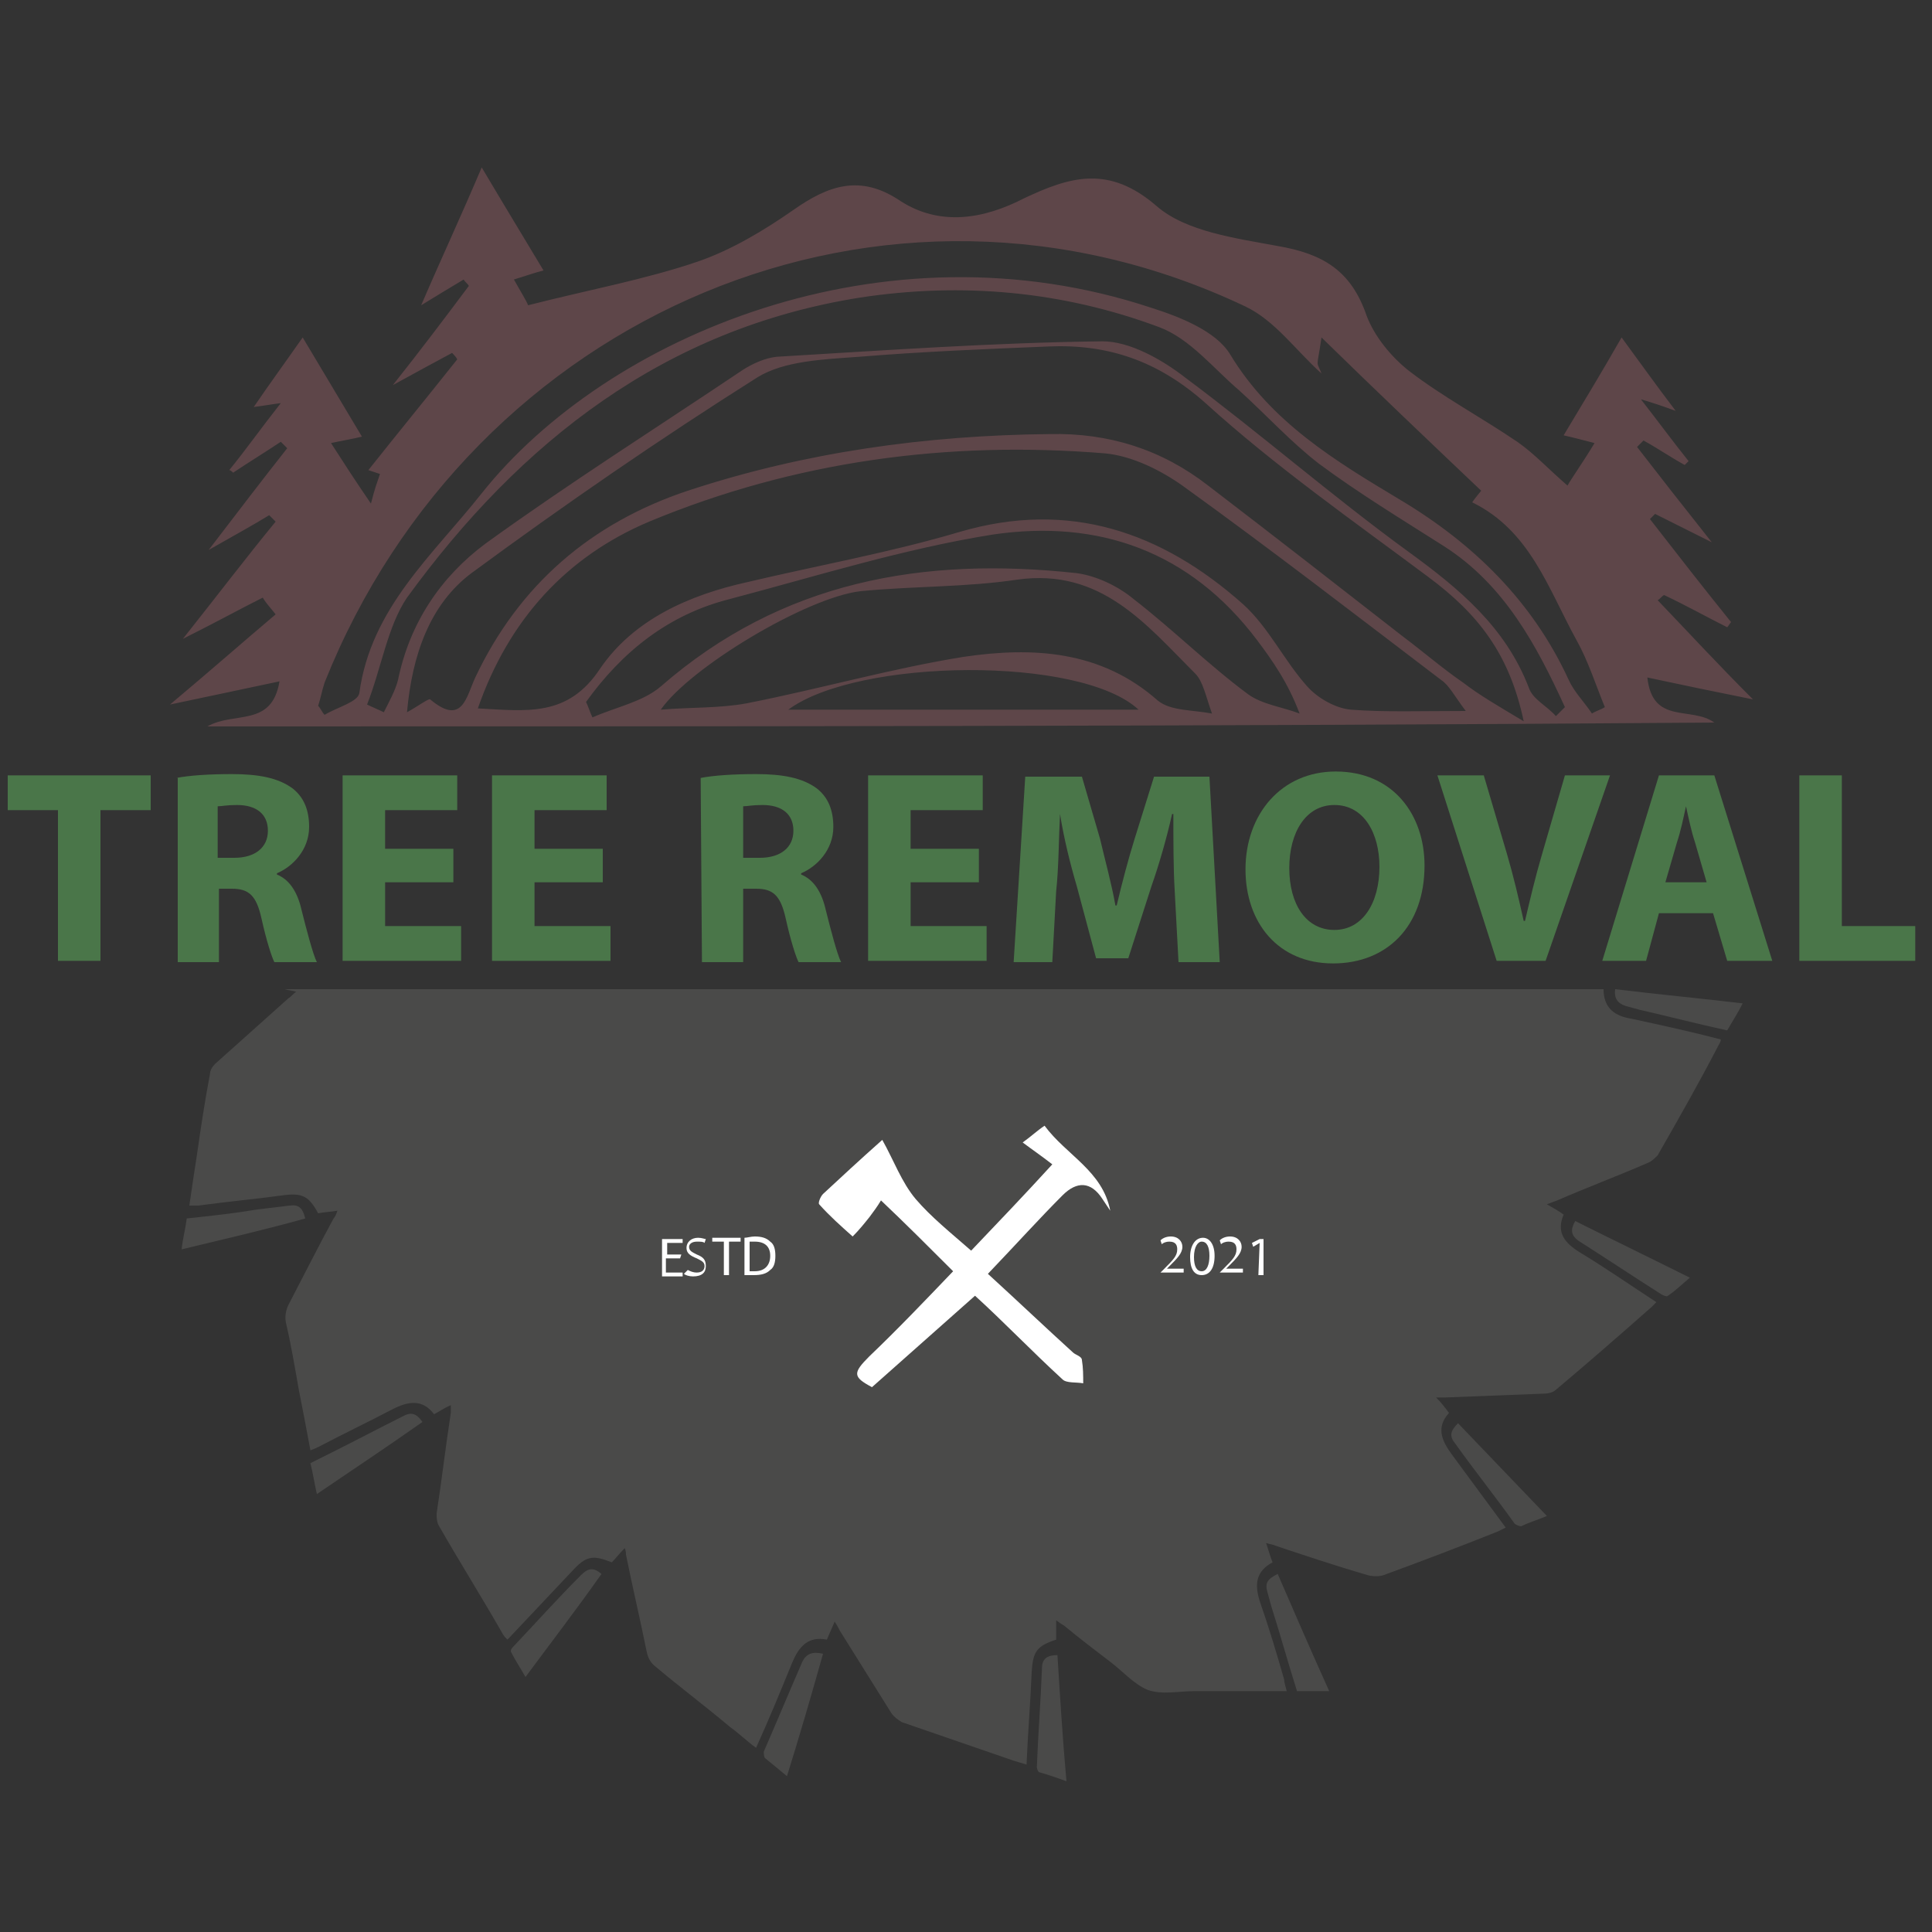
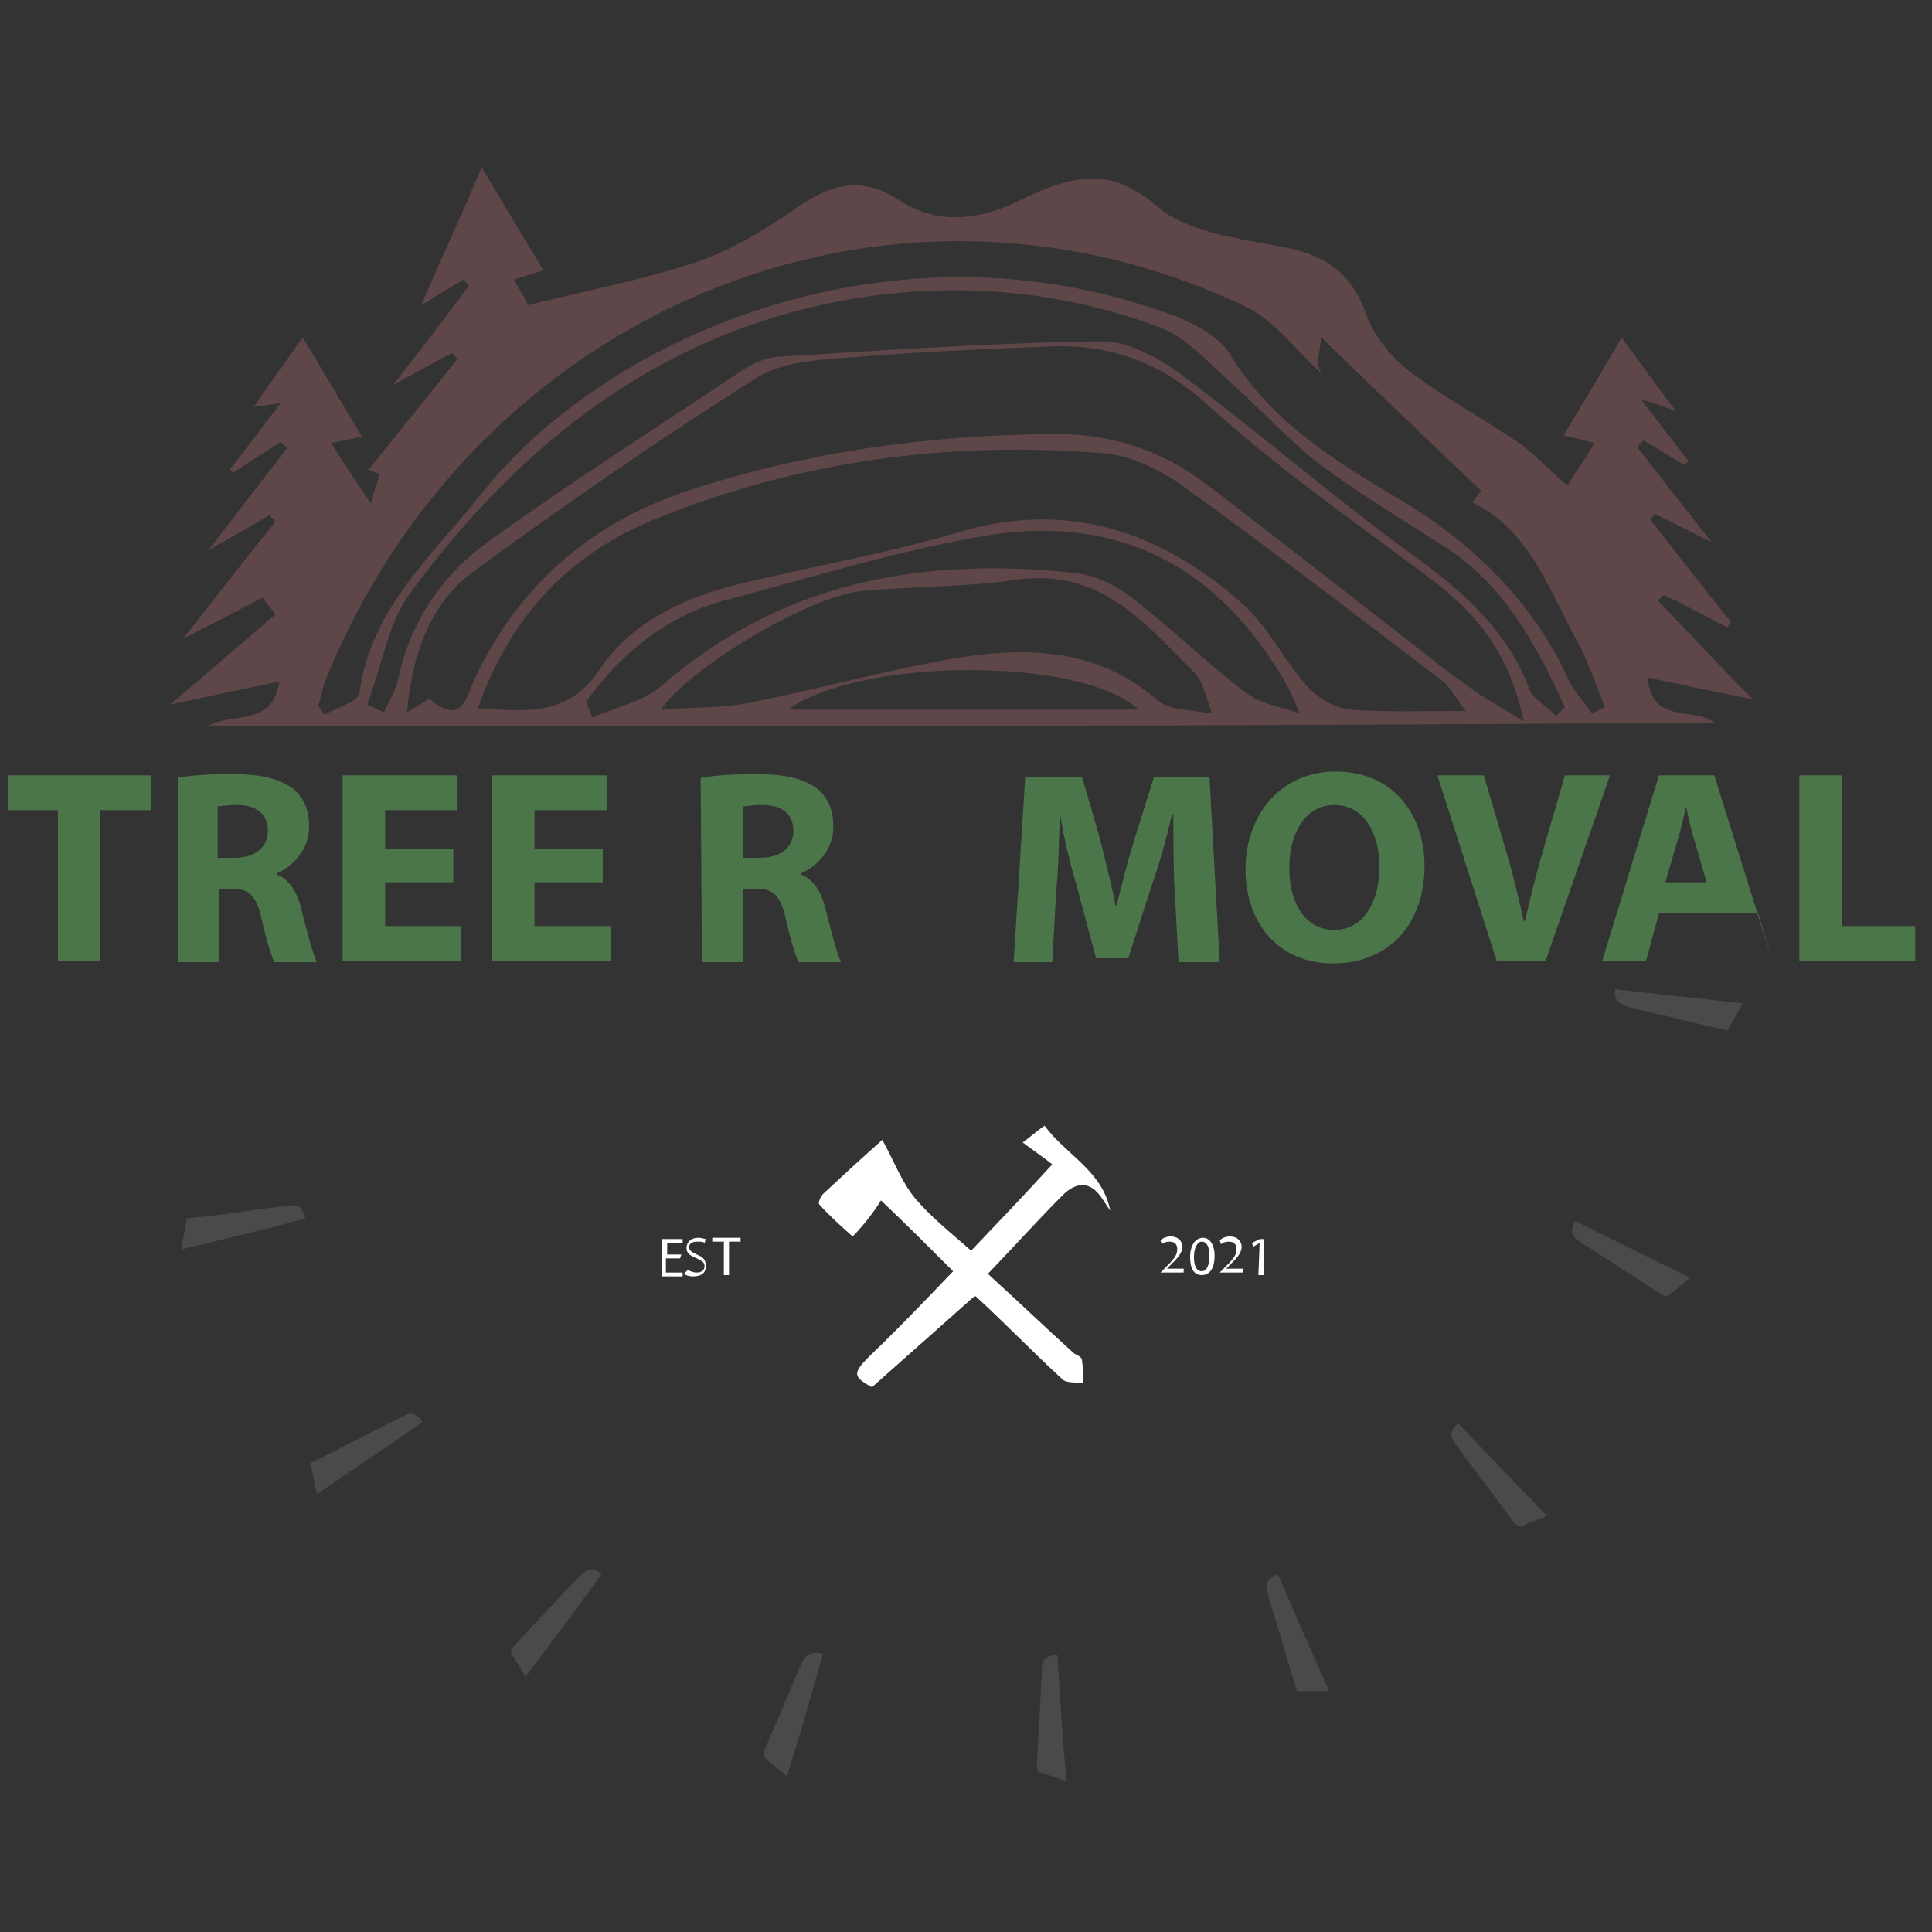
<svg xmlns="http://www.w3.org/2000/svg" version="1.1" id="Layer_1" x="0px" y="0px" viewBox="0 0 150 150" style="enable-background:new 0 0 150 150;" xml:space="preserve">
  <rect x="0" y="0" width="150" height="150" fill="#333333" stroke="none" />
  <style type="text/css">
	.st0{fill:#5E4649;}
	.st1{fill:#4A4A49;}
	.st2{fill:#4A7649;}
	.st3{display:none;}
	.st4{display:inline;fill:#FFFFFF;}
	.st5{fill:#FFFFFF;}
</style>
  <g>
    <g>
      <g>
        <path class="st0" d="M16.1,56.4c2.1-1.2,5,0.1,5.6-3.5c-2.8,0.6-5.2,1.1-8.5,1.8c3.1-2.6,5.6-4.8,8.2-7c-0.3-0.4-0.7-0.8-1-1.3     c-1.8,0.9-3.6,1.9-6.2,3.2c2.7-3.4,4.9-6.3,7.2-9.1c-0.2-0.2-0.3-0.3-0.5-0.5c-1.3,0.8-2.6,1.5-4.7,2.7c2.3-3,4.2-5.5,6.1-7.9     c-0.2-0.2-0.3-0.3-0.5-0.5c-1.2,0.8-2.5,1.6-3.7,2.4c-0.1-0.1-0.2-0.2-0.3-0.2c1.3-1.6,2.5-3.3,4-5.2c-0.8,0.1-1.3,0.2-2.1,0.3     c1.3-1.9,2.4-3.4,3.8-5.4c1.6,2.7,3,5,4.6,7.7c-0.8,0.2-1.5,0.3-2.4,0.5c0.9,1.4,1.8,2.8,3.1,4.7c0.3-1.2,0.5-1.7,0.7-2.3     c-0.3-0.1-0.6-0.2-0.9-0.3c2.3-2.9,4.6-5.7,6.9-8.6c-0.1-0.2-0.3-0.4-0.4-0.5c-1.3,0.7-2.6,1.4-4.6,2.5c2.3-2.9,4.1-5.3,5.9-7.7     c-0.1-0.2-0.3-0.3-0.4-0.5c-1,0.6-2,1.2-3.3,2c1.5-3.5,3-6.7,4.7-10.7c1.9,3.2,3.3,5.5,4.8,8c-0.8,0.2-1.3,0.4-2.3,0.7     c0.5,0.9,1,1.7,1.1,2c4.7-1.2,9.1-2,13.2-3.4c2.6-0.9,5.1-2.4,7.4-4c2.7-1.9,5.2-2.8,8.3-0.7c3.1,2,6.5,1.4,9.6-0.2     c3.6-1.7,6.6-2.6,10.3,0.6c2.3,2,6.2,2.5,9.4,3.1c3.5,0.6,5.7,1.9,6.9,5.4c0.6,1.6,1.9,3.2,3.3,4.3c2.6,2,5.6,3.6,8.4,5.5     c1.3,0.9,2.4,2.1,3.9,3.4c0.4-0.7,1.2-1.8,2.1-3.3c-0.8-0.2-1.5-0.4-2.4-0.6c1.5-2.5,2.9-4.8,4.5-7.6c1.4,1.9,2.6,3.6,4.2,5.7     c-1.1-0.4-1.7-0.6-2.7-0.9c1.4,1.8,2.5,3.3,3.7,4.8c-0.1,0.1-0.2,0.2-0.3,0.3c-1.1-0.6-2.1-1.3-3.2-1.9c-0.2,0.2-0.3,0.3-0.5,0.5     c1.7,2.2,3.5,4.5,5.8,7.4c-2-1-3.2-1.6-4.4-2.2c-0.1,0.1-0.3,0.3-0.4,0.4c2.1,2.7,4.2,5.4,6.3,8c-0.1,0.1-0.2,0.3-0.3,0.4     c-1.6-0.8-3.2-1.7-4.9-2.5c-0.2,0.1-0.3,0.3-0.5,0.4c2.3,2.4,4.6,4.9,7.4,7.7c-3-0.6-5.4-1.1-8.2-1.7c0.4,3.7,3.4,2.2,5.2,3.5     C94,56.4,55.3,56.4,16.1,56.4z M102.6,29c-2-1.8-3.6-4.1-5.9-5.2c-28-13.3-60.1,0.6-71.5,29.2c-0.2,0.6-0.3,1.2-0.5,1.8     c0.2,0.2,0.3,0.5,0.5,0.7c1-0.6,2.6-1,2.7-1.7c0.9-6.6,5.7-10.7,9.5-15.5c9.7-12.2,31.2-21.3,52-14.4c2.2,0.7,5,1.8,6.1,3.6     c3.2,5.3,8.2,8.3,13.2,11.3c5.7,3.4,10.3,7.9,13.1,14c0.4,0.9,1.2,1.7,1.8,2.6c0.3-0.2,0.7-0.3,1-0.5c-0.7-1.7-1.3-3.6-2.2-5.2     c-2.2-4-3.6-8.5-8.1-10.7c0.2-0.3,0.7-0.9,0.7-0.9c-4-3.8-8-7.6-12.4-11.9c-0.2,1.4-0.3,1.7-0.3,2     C102.3,28.4,102.5,28.7,102.6,29z M118.3,56c-1.1-5.2-3.5-8.3-7.4-11.2C105,40.4,99,36.2,93.6,31.3c-3.7-3.3-7.6-4.6-12.2-4.4     c-4.9,0.2-9.8,0.4-14.7,0.8c-2.7,0.2-5.8,0.3-7.9,1.6c-7.6,4.8-15,9.9-22.2,15.2c-3.2,2.4-4.6,6.3-5,10.8c0.9-0.5,1.7-1.1,1.8-1     c2.5,2.1,2.8-0.2,3.5-1.7c3.4-7.2,9-12,16.5-14.5c9.1-3,18.5-4.3,28.1-4.4c4.6-0.1,8.7,1.2,12.3,4c5.1,3.9,10.1,7.8,15.1,11.7     c1.6,1.2,3.1,2.5,4.7,3.6C114.9,54,116.3,54.8,118.3,56z M113.8,55.2c-0.9-1.2-1.3-2-1.9-2.4c-6.7-5.1-13.3-10.2-20.1-15.1     c-1.7-1.2-3.9-2.3-6-2.5c-12.2-1-24.1,0.6-35.4,5.3C44,43.2,39.5,48.1,37.1,55c3.8,0.2,7,0.7,9.5-3.1c2.6-3.8,6.9-5.7,11.4-6.7     c5.5-1.3,11.1-2.3,16.5-3.9c8.5-2.5,15.7,0,22,5.6c2,1.8,3.2,4.4,5,6.4c0.8,0.9,2.2,1.7,3.4,1.8     C107.5,55.3,110.3,55.2,113.8,55.2z M28.5,54.7c0.4,0.2,0.9,0.4,1.3,0.6c0.4-0.8,0.9-1.7,1.1-2.5c0.9-4.4,3.3-8,6.8-10.6     c6.5-4.7,13.3-9,20-13.5c0.8-0.5,1.7-0.9,2.6-1c8.4-0.5,16.9-1.1,25.3-1.2c2.1,0,4.6,1.4,6.4,2.8c5.9,4.4,11.4,9.2,17.3,13.5     c4,2.9,7.6,5.9,9.4,10.6c0.3,0.9,1.4,1.4,2.1,2.2c0.2-0.2,0.5-0.5,0.7-0.7c-2.2-4.8-4.7-9.5-9.4-12.5c-3.3-2.1-6.6-4.1-9.7-6.4     c-2.2-1.7-4.1-3.8-6.2-5.7c-2-1.7-3.8-4-6.2-4.9c-7.5-2.8-15.3-3.5-23.2-2.3c-15.2,2.4-26.4,11.2-35.2,23.3     C30.1,48.6,29.6,51.9,28.5,54.7z M94.1,55.4c-0.5-1.4-0.7-2.5-1.3-3.1C89,48.5,85.5,44.1,79,45c-4,0.6-8.1,0.5-12.2,0.9     c-4.2,0.5-13.2,5.9-15.5,9.2c2.3-0.2,4.6-0.1,6.7-0.5c5.6-1.1,11.2-2.7,16.8-3.6c5.4-0.8,10.7-0.5,15.1,3.4     C90.9,55.2,92.5,55.1,94.1,55.4z M45.5,54.5c0.2,0.4,0.3,0.8,0.5,1.2c1.8-0.8,3.9-1.2,5.3-2.4c9.4-8.2,20.4-10.1,32.3-8.8     c1.5,0.2,3.2,1,4.4,2c3.1,2.4,5.8,5.1,8.9,7.4c1.1,0.8,2.7,1,4,1.5c-0.9-2.4-2.1-4.1-3.3-5.7c-5.2-6.9-12.3-9.4-20.5-8.2     c-6.9,1.1-13.6,3.2-20.4,5C51.9,47.7,48.3,50.6,45.5,54.5z M88.4,55.1c-4.5-4.2-21.8-4-27.2,0C70.2,55.1,79,55.1,88.4,55.1z" />
      </g>
    </g>
    <g>
      <g>
        <g>
          <path class="st1" d="M24.6,116c-0.2-0.9-0.3-1.6-0.5-2.4c0.6-0.3,1.2-0.6,1.8-0.9c1.8-0.9,3.5-1.8,5.3-2.7      c0.7-0.4,1.1-0.3,1.6,0.4C30.1,112.3,27.4,114.1,24.6,116z" />
          <path class="st1" d="M113.2,110.5c2.3,2.4,4.5,4.7,6.9,7.2c-0.7,0.3-1.4,0.5-2,0.8c-0.1,0-0.4-0.1-0.5-0.2      c-1.5-2.1-3.1-4.1-4.6-6.2C112.5,111.5,112.6,111.1,113.2,110.5z" />
          <path class="st1" d="M103.2,131.3c-0.9,0-1.6,0-2.5,0c-0.7-2.2-1.3-4.4-2-6.6c-0.1-0.4-0.2-0.7-0.3-1.1c-0.2-0.7,0-1,0.8-1.4      C100.5,125.2,101.8,128.2,103.2,131.3z" />
          <path class="st1" d="M122.3,94.8c3,1.5,5.9,2.9,8.9,4.4c-0.6,0.5-1.1,1-1.7,1.4c-0.1,0.1-0.3,0-0.5-0.1      c-2.2-1.4-4.3-2.8-6.5-4.2C122,95.9,121.9,95.5,122.3,94.8z" />
          <path class="st1" d="M135.3,77.9c-0.4,0.8-0.8,1.4-1.2,2.1c-2.3-0.5-4.6-1.1-6.8-1.6c-0.4-0.1-0.7-0.2-1.1-0.3      c-0.6-0.2-0.9-0.6-0.8-1.3C128.7,77.2,131.9,77.5,135.3,77.9z" />
          <path class="st1" d="M63.9,128.4c-0.9,3.2-1.8,6.3-2.8,9.5c-0.6-0.5-1.1-0.9-1.7-1.4c-0.1-0.1-0.1-0.4-0.1-0.5c1-2.3,2-4.7,3-7      C62.6,128.4,63.1,128.2,63.9,128.4z" />
          <path class="st1" d="M14.1,97c0.1-0.9,0.3-1.6,0.4-2.4c1.9-0.2,3.7-0.4,5.5-0.7c0.8-0.1,1.7-0.2,2.5-0.3c0.7-0.1,1,0.2,1.2,1      C20.5,95.5,17.4,96.2,14.1,97z" />
          <path class="st1" d="M46.7,122.2c-1.9,2.7-3.9,5.3-5.9,8c-0.4-0.7-0.8-1.3-1.1-1.9c-0.1-0.1,0-0.3,0.1-0.4      c1.8-1.9,3.5-3.8,5.3-5.6C45.7,121.7,46.1,121.7,46.7,122.2z" />
          <path class="st1" d="M82.1,128.5c0.2,3.2,0.4,6.5,0.7,9.8c-0.8-0.3-1.4-0.5-2.1-0.7c-0.1,0-0.2-0.3-0.2-0.4      c0.1-2.6,0.3-5.1,0.4-7.7C80.9,128.8,81.3,128.5,82.1,128.5z" />
        </g>
-         <path class="st1" d="M124.5,76.8L124.5,76.8H22.1c0.3,0.1,0.6,0.1,0.9,0.2c-0.3,0.2-0.4,0.4-0.6,0.5c-1.9,1.7-3.8,3.4-5.7,5.1     c-0.2,0.2-0.4,0.5-0.4,0.8c-0.4,2.1-0.7,4.1-1,6.2c-0.2,1.3-0.4,2.6-0.6,4c0.3,0,0.5,0,0.7,0c2.2-0.3,4.4-0.5,6.6-0.8     c1.5-0.2,2,0.1,2.7,1.4c0.5-0.1,0.9-0.1,1.5-0.2c-0.1,0.3-0.2,0.5-0.3,0.6c-1.2,2.2-2.3,4.4-3.5,6.7c-0.2,0.4-0.3,0.9-0.2,1.4     c0.4,1.7,0.7,3.5,1,5.2c0.3,1.5,0.6,3.1,0.9,4.7c0.3-0.1,0.5-0.2,0.7-0.3c1.9-1,3.8-1.9,5.7-2.9c1.2-0.6,2.3-0.8,3.2,0.4     c0.4-0.2,0.8-0.5,1.3-0.7c0,0.3,0,0.4,0,0.6c-0.4,2.6-0.7,5.2-1.1,7.8c0,0.3,0,0.7,0.2,1c1.6,2.8,3.3,5.5,4.9,8.3     c0.1,0.2,0.2,0.3,0.4,0.5c1.7-1.8,3.3-3.5,5-5.3c1.1-1.2,1.6-1.3,3.1-0.7c0.3-0.3,0.6-0.7,1-1.1c0.1,0.2,0.1,0.4,0.1,0.5     c0.5,2.5,1.1,5,1.6,7.5c0.1,0.5,0.3,0.9,0.7,1.2c1.9,1.6,3.9,3.1,5.8,4.7c0.7,0.5,1.3,1.1,2,1.6c1-2.2,1.9-4.4,2.8-6.6     c0.5-1.2,1.2-2.1,2.7-1.8c0.2-0.5,0.4-0.9,0.6-1.4c0.2,0.3,0.3,0.5,0.4,0.7c1.3,2.1,2.7,4.3,4,6.4c0.2,0.3,0.5,0.5,0.8,0.7     c2.9,1,5.8,2,8.7,3c0.3,0.1,0.7,0.2,1,0.3c0.1-2.4,0.3-4.8,0.4-7.2c0.1-1.6,0.4-2,1.9-2.5c0-0.4,0-0.9,0-1.5     c0.3,0.2,0.4,0.3,0.6,0.4c1.2,1,2.4,1.9,3.7,2.9c0.9,0.7,1.8,1.7,2.8,2.1c1.1,0.4,2.4,0.1,3.6,0.1c2.4,0,4.8,0,7.2,0     c-0.1-0.4-0.2-0.7-0.2-0.9c-0.6-2.1-1.2-4.1-1.9-6.1c-0.4-1.3-0.3-2.3,1-3c-0.2-0.5-0.3-0.9-0.5-1.5c0.3,0.1,0.5,0.1,0.7,0.2     c2.4,0.8,4.8,1.6,7.2,2.3c0.4,0.1,0.9,0.1,1.2,0c3-1.1,5.9-2.2,8.9-3.4c0.2-0.1,0.4-0.2,0.6-0.3c-1.4-1.9-2.8-3.8-4.2-5.7     c-0.8-1.1-1.2-2.1-0.2-3.2c-0.3-0.4-0.6-0.8-1-1.2c0.3,0,0.5,0,0.7,0c2.6-0.1,5.2-0.2,7.7-0.3c0.3,0,0.7-0.1,0.9-0.3     c2.5-2.1,4.9-4.2,7.4-6.4c0.1-0.1,0.2-0.2,0.4-0.4c-2-1.3-4-2.7-6-3.9c-1.1-0.7-1.8-1.5-1.2-2.9c-0.4-0.3-0.8-0.5-1.3-0.8     c0.3-0.1,0.5-0.2,0.8-0.3c2.3-1,4.7-1.9,7-2.9c0.3-0.1,0.6-0.4,0.8-0.6c1.6-2.8,3.2-5.6,4.7-8.5c0.1-0.2,0.2-0.3,0.2-0.5     c-2.3-0.6-4.6-1.1-6.9-1.6C125.4,78.9,124.5,78.3,124.5,76.8z" />
      </g>
    </g>
    <g>
      <g>
        <path class="st2" d="M4.5,62.9H0.6v-2.7h11.1v2.7H7.8v11.7H4.5V62.9z" />
        <path class="st2" d="M13.7,60.4c1-0.2,2.6-0.3,4.3-0.3c2.1,0,3.6,0.3,4.7,1.1c0.9,0.7,1.3,1.7,1.3,3c0,1.8-1.3,3.1-2.5,3.6v0.1     c1,0.4,1.6,1.4,1.9,2.7c0.4,1.6,0.9,3.5,1.2,4.1h-3.3c-0.2-0.4-0.6-1.6-1-3.4S19.3,69,18,69h-1v5.7h-3.2V60.4H13.7z M16.9,66.6     h1.3c1.6,0,2.6-0.8,2.6-2.1c0-1.3-0.9-2-2.4-2c-0.8,0-1.2,0.1-1.5,0.1V66.6z" />
        <path class="st2" d="M35.2,68.5h-5.3v3.4h5.9v2.7h-9.2V60.2h8.9v2.7h-5.6v3h5.3V68.5z" />
        <path class="st2" d="M46.8,68.5h-5.3v3.4h5.9v2.7h-9.2V60.2h8.9v2.7h-5.6v3h5.3V68.5z" />
        <path class="st2" d="M54.4,60.4c1-0.2,2.6-0.3,4.3-0.3c2.1,0,3.6,0.3,4.7,1.1c0.9,0.7,1.3,1.7,1.3,3c0,1.8-1.3,3.1-2.5,3.6v0.1     c1,0.4,1.6,1.4,1.9,2.7c0.4,1.6,0.9,3.5,1.2,4.1H62c-0.2-0.4-0.6-1.6-1-3.4S60,69,58.7,69h-1v5.7h-3.2L54.4,60.4L54.4,60.4z      M57.7,66.6H59c1.6,0,2.6-0.8,2.6-2.1c0-1.3-0.9-2-2.4-2c-0.8,0-1.2,0.1-1.5,0.1C57.7,62.6,57.7,66.6,57.7,66.6z" />
-         <path class="st2" d="M76,68.5h-5.3v3.4h5.9v2.7h-9.2V60.2h8.9v2.7h-5.6v3H76V68.5z" />
        <path class="st2" d="M91.2,69.1c-0.1-1.7-0.1-3.8-0.1-5.9H91c-0.4,1.8-1,3.9-1.6,5.6l-1.8,5.6h-2.5l-1.5-5.6     c-0.5-1.7-1-3.7-1.3-5.6l0,0c-0.1,1.9-0.1,4.2-0.3,6l-0.3,5.5h-3l0.9-14.4H84l1.4,4.8c0.4,1.7,0.9,3.5,1.2,5.2h0.1     c0.4-1.7,0.9-3.6,1.4-5.2l1.5-4.8h4.3l0.8,14.4h-3.2L91.2,69.1z" />
        <path class="st2" d="M110.6,67.2c0,4.7-2.9,7.6-7.1,7.6c-4.3,0-6.8-3.2-6.8-7.3c0-4.3,2.8-7.6,7-7.6     C108.2,59.9,110.6,63.3,110.6,67.2z M100.1,67.4c0,2.8,1.3,4.8,3.5,4.8s3.5-2.1,3.5-4.9c0-2.6-1.2-4.8-3.5-4.8     C101.4,62.5,100.1,64.6,100.1,67.4z" />
        <path class="st2" d="M116.2,74.6l-4.6-14.4h3.6l1.8,6.1c0.5,1.7,0.9,3.4,1.3,5.2h0.1c0.4-1.7,0.8-3.4,1.3-5.1l1.8-6.2h3.5     l-5,14.4H116.2z" />
-         <path class="st2" d="M128.8,70.9l-1,3.7h-3.4l4.4-14.4h4.3l4.5,14.4h-3.5l-1.1-3.7H128.8z M132.5,68.5l-0.9-3.1     c-0.3-0.9-0.5-1.9-0.7-2.8l0,0c-0.2,0.9-0.4,1.9-0.7,2.8l-0.9,3.1H132.5z" />
+         <path class="st2" d="M128.8,70.9l-1,3.7h-3.4l4.4-14.4h4.3l4.5,14.4l-1.1-3.7H128.8z M132.5,68.5l-0.9-3.1     c-0.3-0.9-0.5-1.9-0.7-2.8l0,0c-0.2,0.9-0.4,1.9-0.7,2.8l-0.9,3.1H132.5z" />
        <path class="st2" d="M139.7,60.2h3.3v11.7h5.7v2.7h-9V60.2z" />
      </g>
    </g>
    <g class="st3">
      <path class="st4" d="M53,88.2c-0.2,0.1-0.6,0.2-1.1,0.2c-1.4,0-2.2-0.9-2.2-2.2c0-1.4,1-2.3,2.3-2.3c0.5,0,0.9,0.1,1.1,0.2    l-0.2,0.6c-0.2-0.1-0.5-0.2-0.9-0.2c-0.9,0-1.5,0.6-1.5,1.6s0.6,1.6,1.5,1.6c0.3,0,0.7-0.1,0.9-0.2L53,88.2z" />
-       <path class="st4" d="M57.9,86.1c0,1.5-0.9,2.3-2.1,2.3c-1.2,0-2-0.9-2-2.2c0-1.3,0.8-2.3,2.1-2.3C57.1,83.9,57.9,84.8,57.9,86.1z     M54.6,86.2c0,0.9,0.4,1.6,1.2,1.6s1.2-0.7,1.2-1.6c0-0.8-0.4-1.6-1.2-1.6C55,84.5,54.6,85.3,54.6,86.2z" />
      <path class="st4" d="M59,88.3v-4.4h0.9l1.1,1.9c0.3,0.5,0.5,1,0.7,1.5l0,0c-0.1-0.6-0.1-1.2-0.1-1.8V84h0.7v4.4h-0.8l-1.1-1.9    c-0.3-0.5-0.6-1-0.8-1.5l0,0c0,0.6,0,1.1,0,1.9v1.6H59V88.3z" />
      <path class="st4" d="M63.9,87.5c0.3,0.1,0.7,0.3,1.1,0.3c0.5,0,0.8-0.2,0.8-0.6c0-0.3-0.2-0.5-0.8-0.7c-0.7-0.3-1.2-0.6-1.2-1.3    c0-0.7,0.6-1.3,1.5-1.3c0.5,0,0.8,0.1,1.1,0.2l-0.2,0.6c-0.2-0.1-0.5-0.2-0.9-0.2c-0.5,0-0.7,0.3-0.7,0.5c0,0.3,0.3,0.5,0.8,0.7    c0.8,0.3,1.1,0.7,1.1,1.3c0,0.7-0.5,1.3-1.7,1.3c-0.5,0-0.9-0.1-1.2-0.3L63.9,87.5z" />
      <path class="st4" d="M68.6,84.6h-1.2v-0.7h3.3v0.7h-1.3v3.7h-0.8V84.6z" />
      <path class="st4" d="M71.7,84c0.3-0.1,0.7-0.1,1.2-0.1c0.6,0,1.1,0.1,1.4,0.4c0.2,0.2,0.4,0.5,0.4,0.9c0,0.6-0.4,1-0.8,1.1l0,0    c0.3,0.1,0.5,0.4,0.6,0.8c0.1,0.5,0.3,1.1,0.3,1.2H74c-0.1-0.1-0.2-0.5-0.3-1c-0.1-0.6-0.3-0.8-0.8-0.8h-0.4v1.8h-0.8    C71.7,88.3,71.7,84,71.7,84z M72.5,85.9H73c0.5,0,0.9-0.3,0.9-0.7c0-0.5-0.3-0.7-0.9-0.7c-0.3,0-0.4,0-0.5,0V85.9z" />
      <path class="st4" d="M76.7,83.9v2.6c0,0.9,0.4,1.3,0.9,1.3c0.6,0,0.9-0.4,0.9-1.3v-2.6h0.8v2.5c0,1.4-0.7,2-1.8,2    c-1,0-1.7-0.6-1.7-1.9V84L76.7,83.9L76.7,83.9z" />
-       <path class="st4" d="M83.8,88.2c-0.2,0.1-0.6,0.2-1.1,0.2c-1.4,0-2.2-0.9-2.2-2.2c0-1.4,1-2.3,2.3-2.3c0.5,0,0.9,0.1,1.1,0.2    l-0.2,0.6c-0.2-0.1-0.5-0.2-0.9-0.2c-0.9,0-1.5,0.6-1.5,1.6s0.6,1.6,1.5,1.6c0.3,0,0.7-0.1,0.9-0.2L83.8,88.2z" />
      <path class="st4" d="M86,84.6h-1.2v-0.7H88v0.7h-1.3v3.7H86V84.6z" />
      <path class="st4" d="M89.8,83.9v4.4H89v-4.4H89.8z" />
      <path class="st4" d="M95.1,86.1c0,1.5-0.9,2.3-2.1,2.3s-2-0.9-2-2.2c0-1.3,0.8-2.3,2.1-2.3C94.4,83.9,95.1,84.8,95.1,86.1z     M91.9,86.2c0,0.9,0.4,1.6,1.2,1.6c0.8,0,1.2-0.7,1.2-1.6c0-0.8-0.4-1.6-1.2-1.6C92.3,84.5,91.9,85.3,91.9,86.2z" />
      <path class="st4" d="M96.3,88.3v-4.4h0.9l1.1,1.9c0.3,0.5,0.5,1,0.7,1.5l0,0c-0.1-0.6-0.1-1.2-0.1-1.8V84h0.7v4.4H99l-1.1-1.9    c-0.3-0.5-0.6-1-0.8-1.5l0,0c0,0.6,0,1.1,0,1.9v1.6h-0.8V88.3z" />
    </g>
    <g>
      <g>
        <path class="st5" d="M52.8,97.7h-1.1v1.1H53v0.3h-1.6v-2.9H53v0.3h-1.2v0.9h1.1L52.8,97.7L52.8,97.7z" />
        <path class="st5" d="M53.4,98.6c0.2,0.1,0.4,0.2,0.7,0.2c0.4,0,0.6-0.2,0.6-0.5s-0.2-0.4-0.6-0.6c-0.5-0.2-0.8-0.4-0.8-0.8     c0-0.5,0.4-0.8,0.9-0.8c0.3,0,0.5,0.1,0.6,0.1l-0.1,0.3c-0.1-0.1-0.3-0.1-0.6-0.1c-0.4,0-0.6,0.2-0.6,0.4c0,0.3,0.2,0.4,0.6,0.6     c0.5,0.2,0.7,0.4,0.7,0.9s-0.3,0.8-1,0.8c-0.3,0-0.6-0.1-0.7-0.2L53.4,98.6z" />
        <path class="st5" d="M56.2,96.4h-0.9v-0.3h2.2v0.3h-0.9V99h-0.4C56.2,99,56.2,96.4,56.2,96.4z" />
-         <path class="st5" d="M57.8,96.1c0.2,0,0.5-0.1,0.8-0.1c0.5,0,0.9,0.1,1.2,0.4c0.3,0.2,0.4,0.6,0.4,1.1s-0.1,0.9-0.4,1.1     c-0.3,0.3-0.7,0.4-1.3,0.4c-0.3,0-0.5,0-0.7,0V96.1z M58.2,98.7c0.1,0,0.2,0,0.4,0c0.8,0,1.2-0.5,1.2-1.2s-0.4-1.1-1.2-1.1     c-0.2,0-0.3,0-0.4,0V98.7z" />
      </g>
      <g>
        <path class="st5" d="M90.1,99v-0.2l0.3-0.3c0.7-0.7,1-1,1-1.5c0-0.3-0.1-0.6-0.6-0.6c-0.3,0-0.5,0.1-0.6,0.2l-0.1-0.3     c0.2-0.2,0.5-0.3,0.8-0.3c0.6,0,0.9,0.4,0.9,0.8c0,0.5-0.4,0.9-1,1.5l-0.2,0.2l0,0h1.3v0.3h-1.8V99z" />
        <path class="st5" d="M94.3,97.5c0,1-0.4,1.5-1,1.5s-0.9-0.5-0.9-1.4s0.4-1.5,1-1.5C93.9,96.1,94.3,96.6,94.3,97.5z M92.7,97.6     c0,0.7,0.2,1.1,0.6,1.1s0.6-0.5,0.6-1.2s-0.2-1.1-0.6-1.1C93,96.4,92.7,96.8,92.7,97.6z" />
        <path class="st5" d="M94.7,99v-0.2l0.3-0.3c0.7-0.7,1-1,1-1.5c0-0.3-0.1-0.6-0.6-0.6c-0.3,0-0.5,0.1-0.6,0.2l-0.1-0.3     c0.2-0.2,0.5-0.3,0.8-0.3c0.6,0,0.9,0.4,0.9,0.8c0,0.5-0.4,0.9-1,1.5l-0.2,0.2l0,0h1.3v0.3h-1.8V99z" />
        <path class="st5" d="M97.8,96.5L97.8,96.5l-0.5,0.3l-0.1-0.3l0.6-0.3h0.3V99h-0.4L97.8,96.5L97.8,96.5z" />
      </g>
      <g>
        <path class="st5" d="M74,98.7c-2-2-3.7-3.7-5.6-5.5c-0.3,0.5-0.6,0.9-0.9,1.3c-0.4,0.5-0.8,1-1.3,1.5c-0.9-0.8-1.8-1.6-2.6-2.5     c-0.1-0.1,0.1-0.6,0.3-0.8c1.4-1.3,2.8-2.6,4.6-4.2c0.9,1.6,1.5,3.3,2.6,4.6c1.2,1.4,2.7,2.6,4.3,4c2.1-2.2,4.2-4.4,6.3-6.7     c-0.9-0.7-1.5-1.1-2.3-1.7c0.7-0.5,1.1-0.9,1.7-1.3c1.7,2.3,4.5,3.5,5.1,6.6c-0.2-0.3-0.4-0.6-0.6-0.9c-0.9-1.4-2-1.4-3.1-0.3     c-1.8,1.8-3.6,3.8-5.8,6.1c2.3,2.1,4.4,4.1,6.6,6.1c0.2,0.2,0.7,0.3,0.7,0.6c0.1,0.6,0.1,1.2,0.1,1.8c-0.5-0.1-1.3,0-1.6-0.3     c-2.4-2.2-4.6-4.5-6.8-6.5c-2.7,2.4-5.3,4.7-8,7.1c-1.5-0.8-1.5-1.1-0.2-2.4C69.7,103.2,71.8,101,74,98.7z" />
      </g>
    </g>
  </g>
</svg>